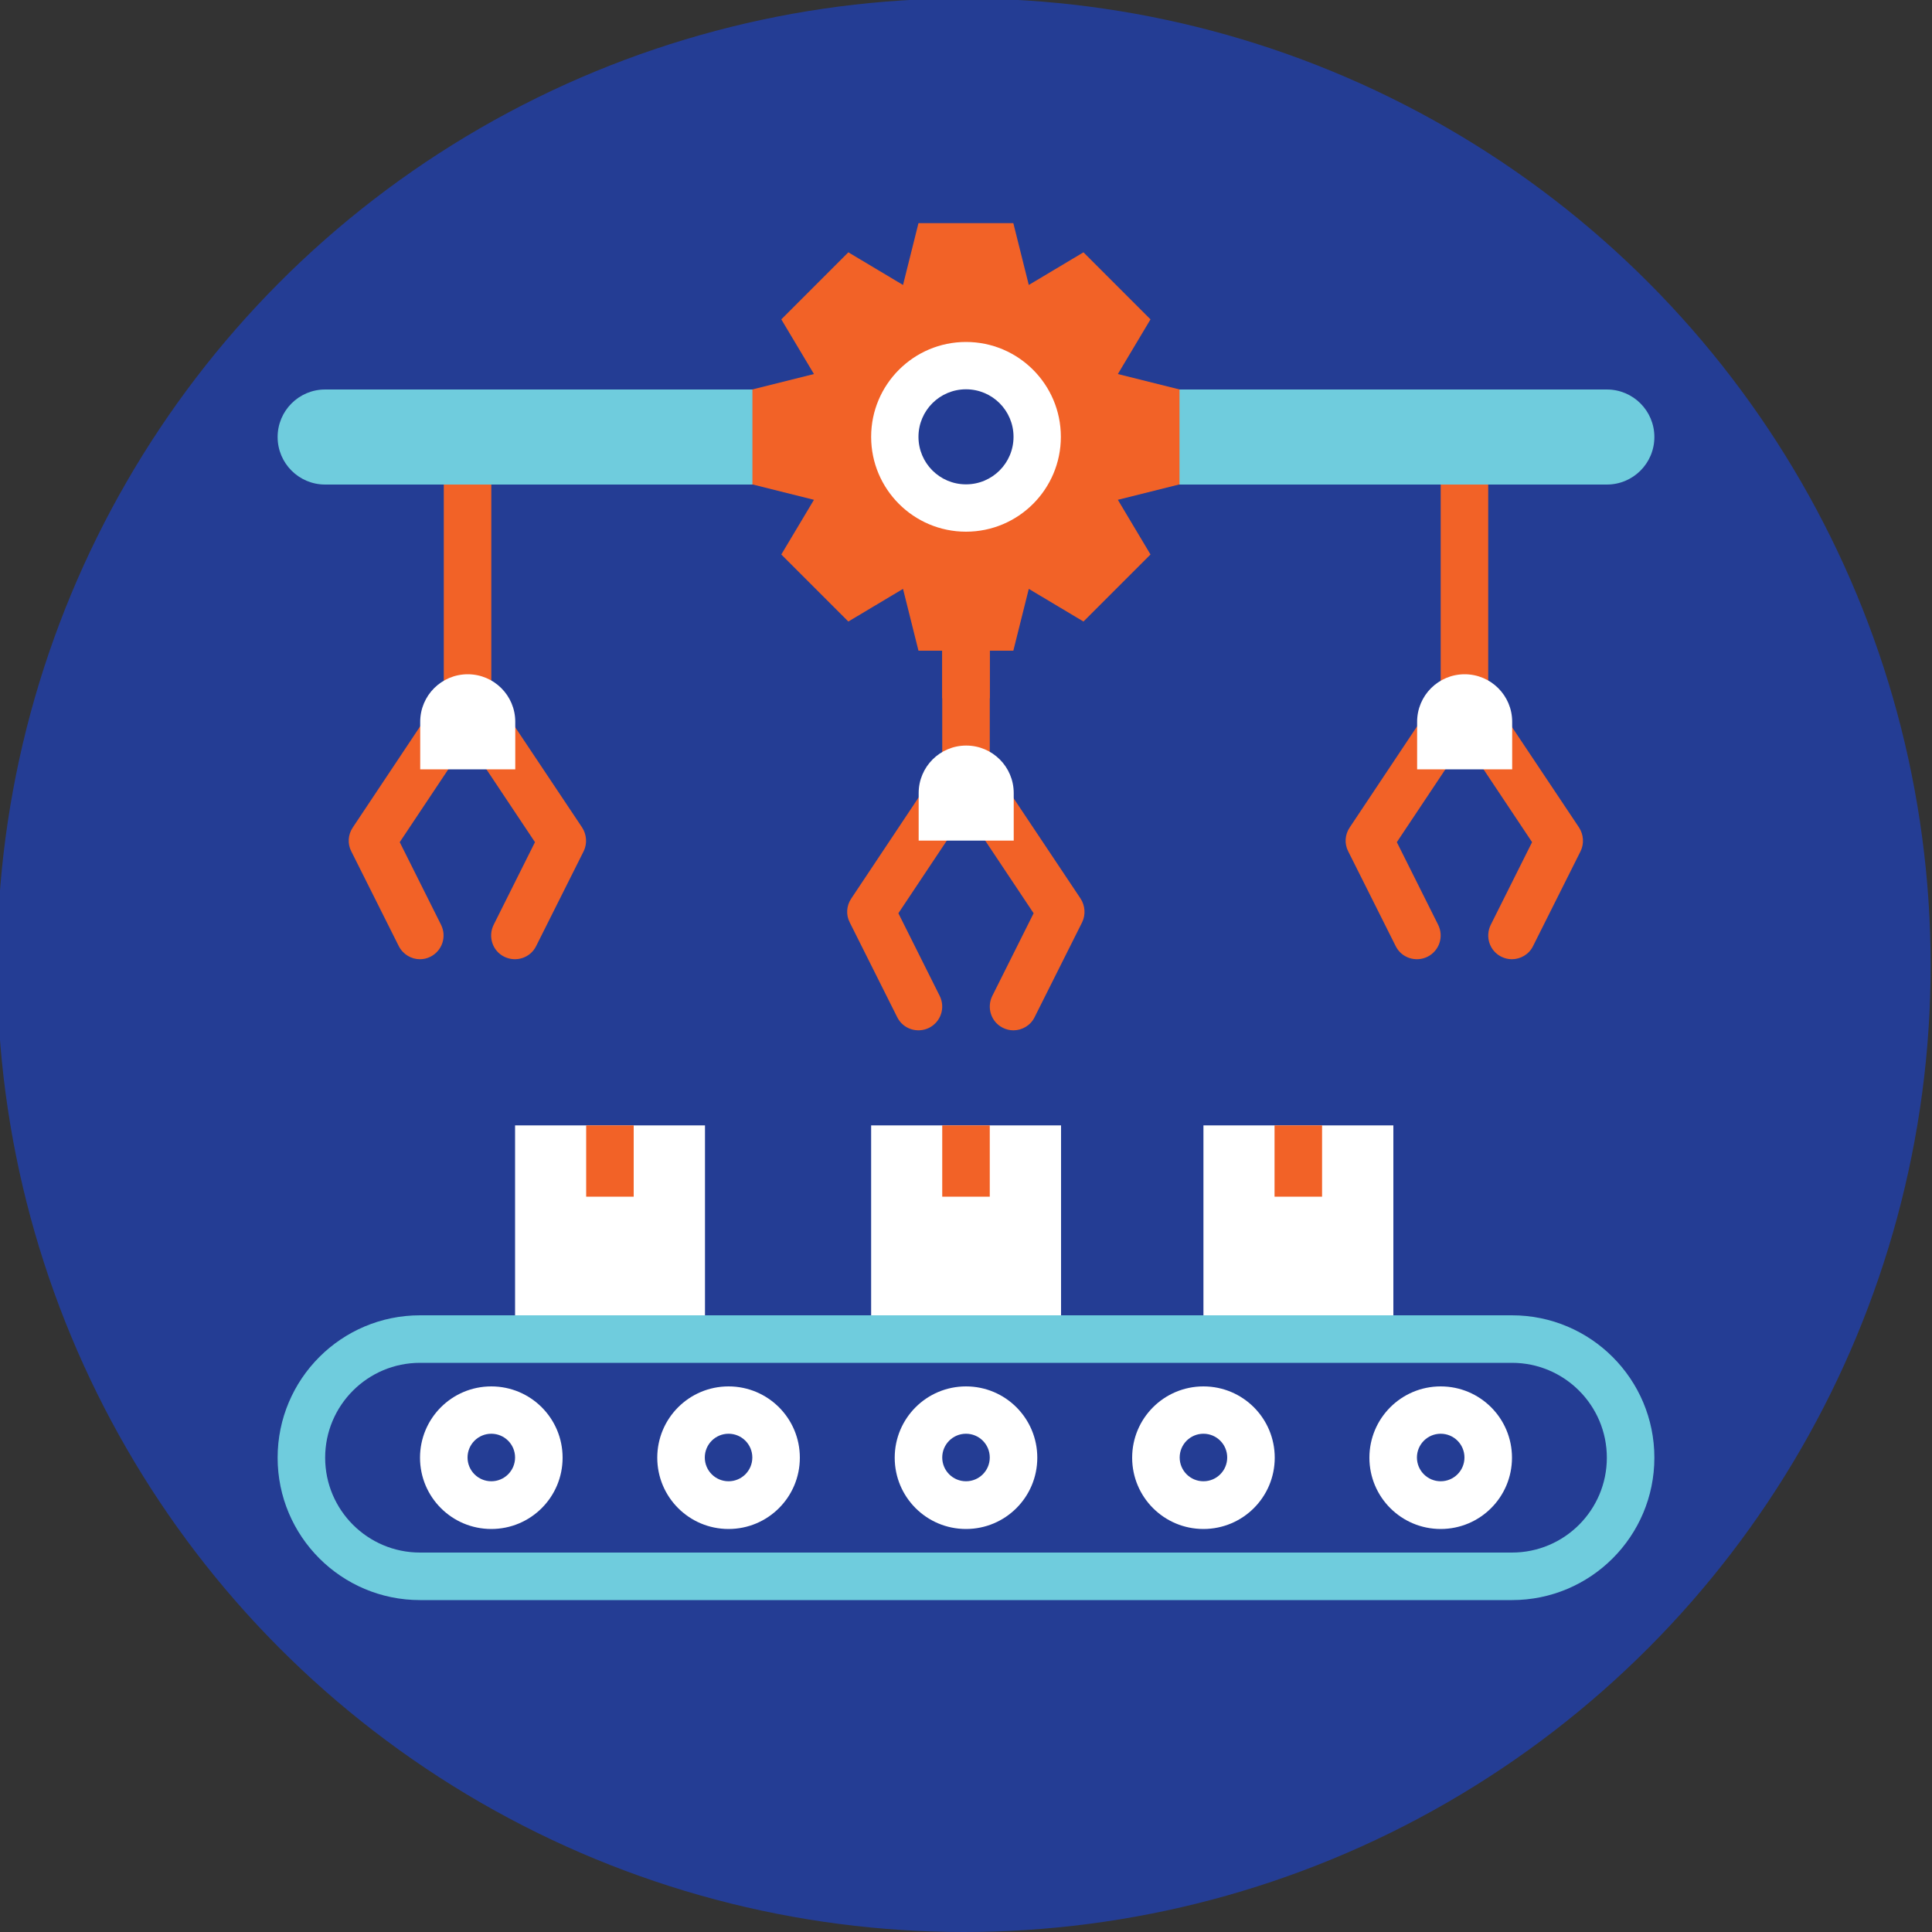
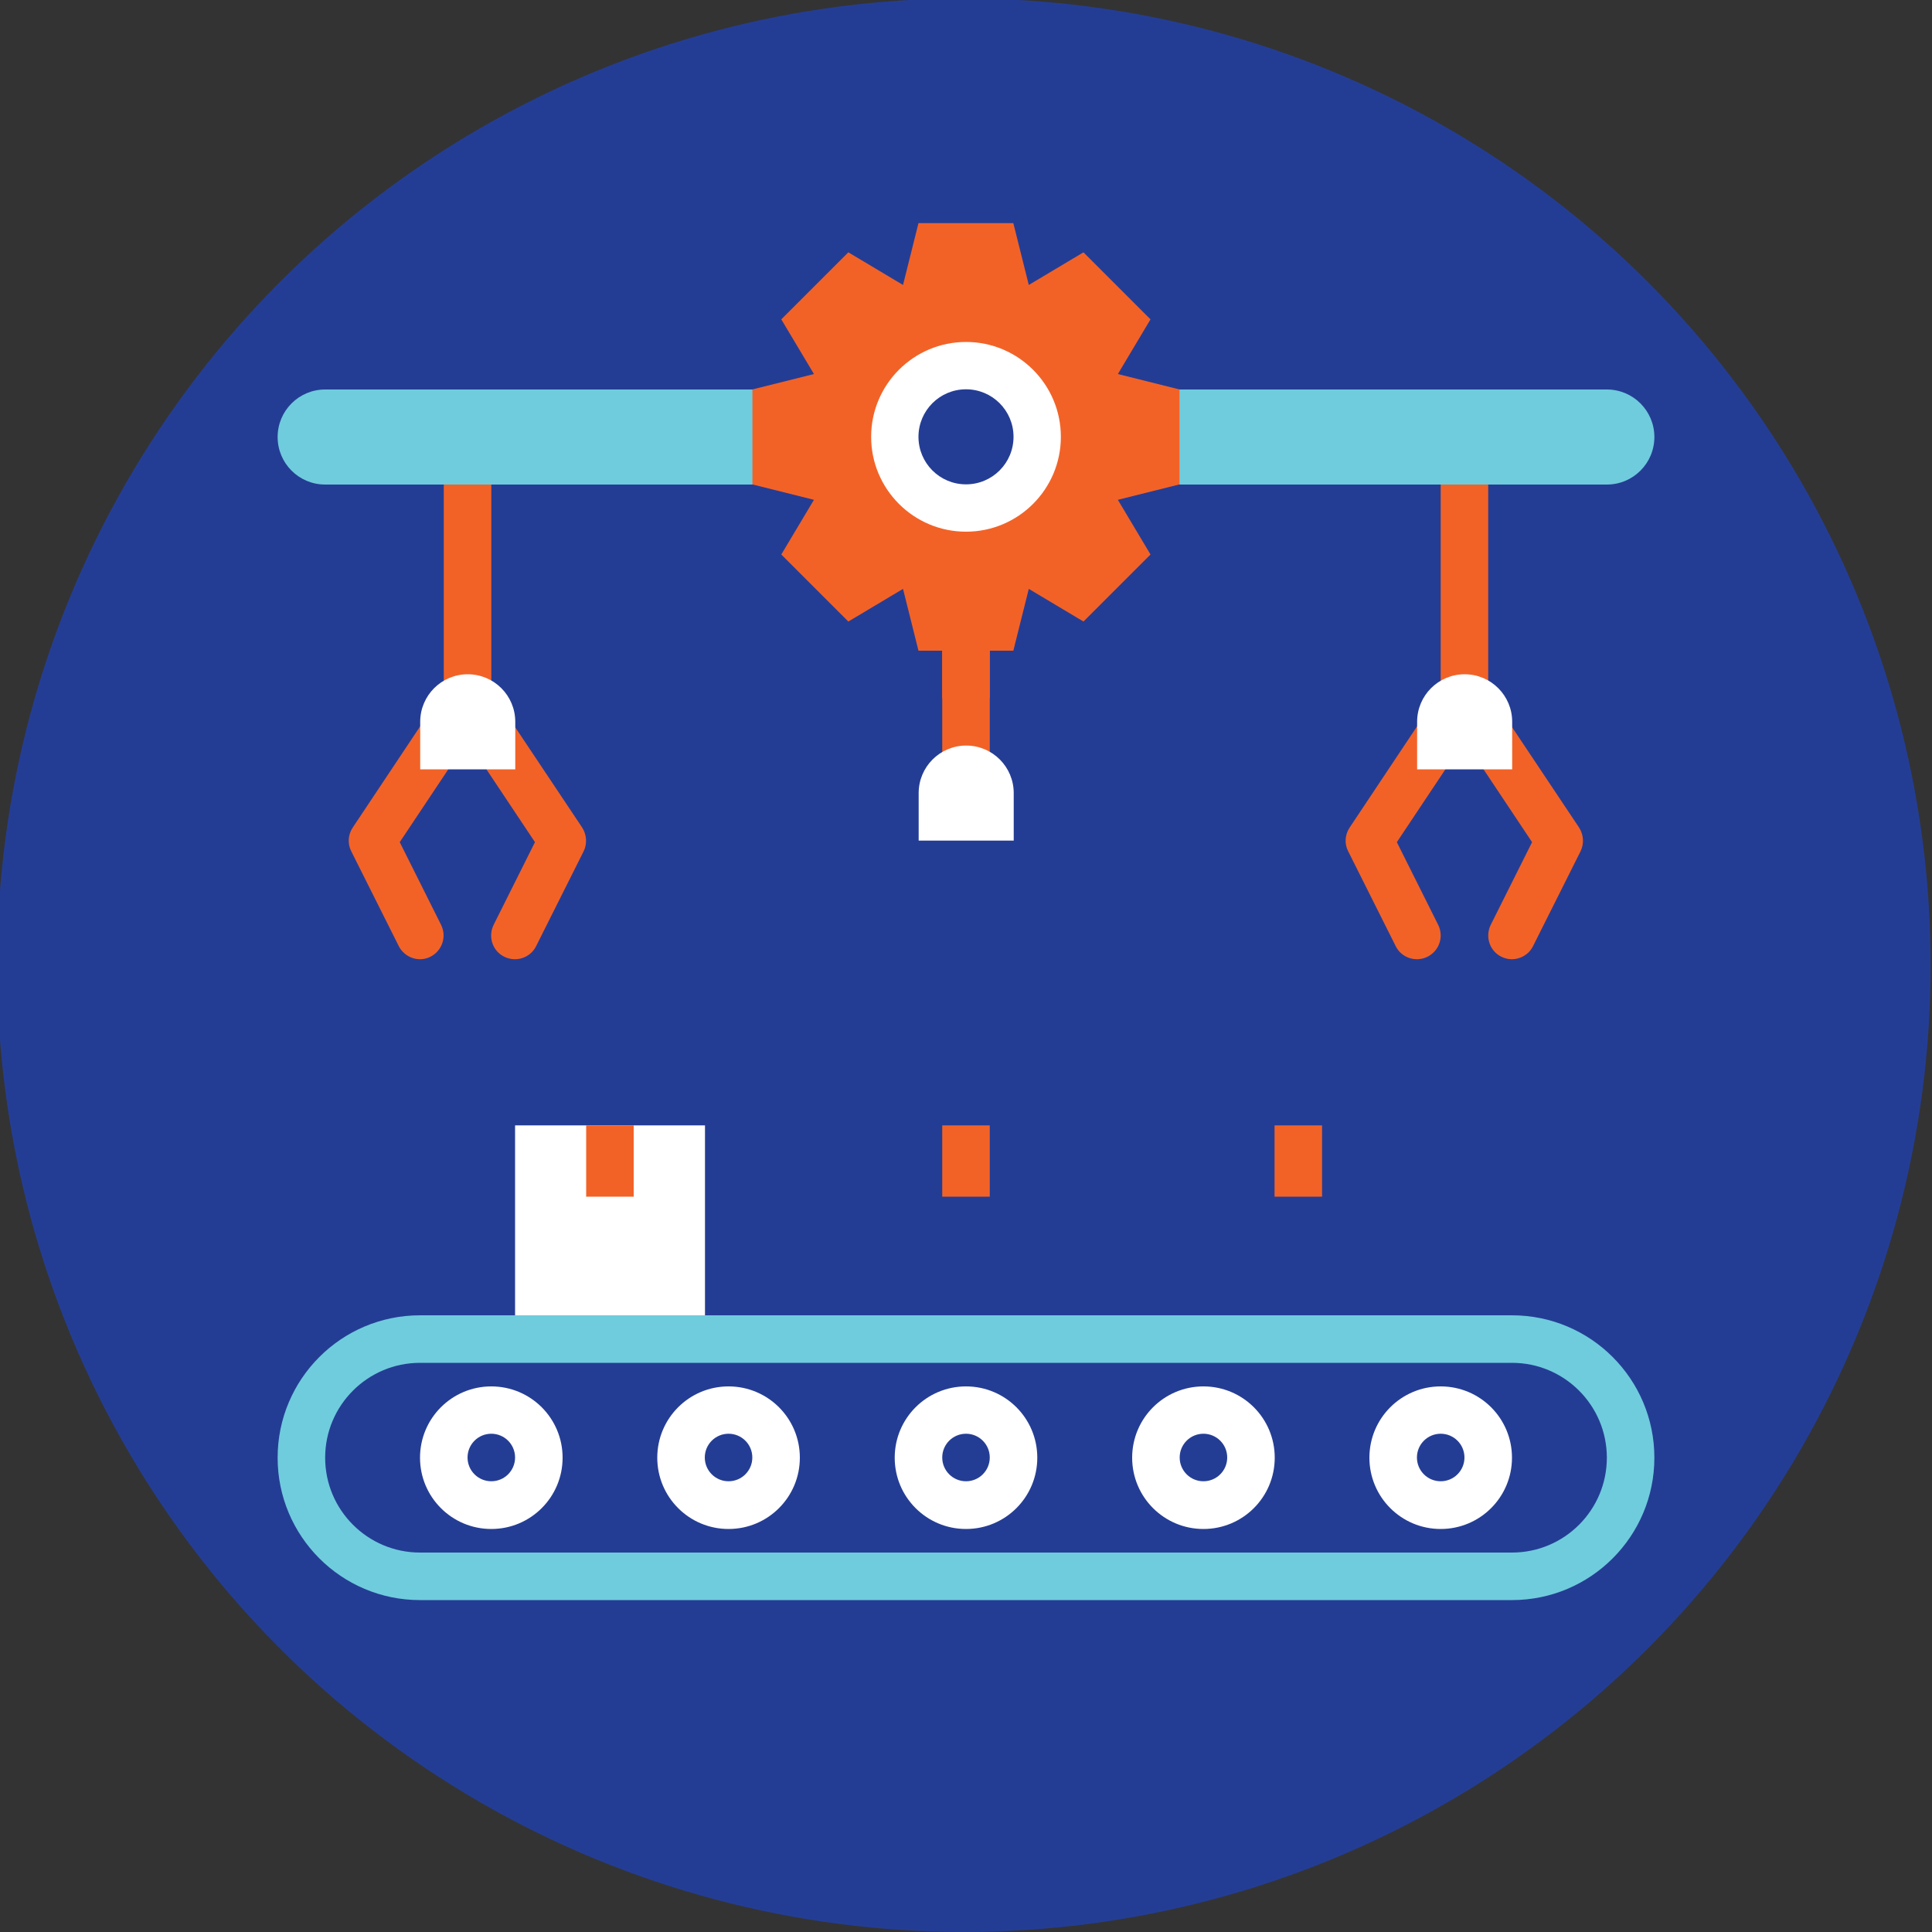
<svg xmlns="http://www.w3.org/2000/svg" viewBox="0 0 100 100">
  <rect x="0" y="0" width="100" height="100" fill="#333333" stroke="none" />
  <defs>
    <style>.cls-1{fill:#6fccdd;}.cls-1,.cls-2,.cls-3,.cls-4{stroke-width:0px;}.cls-2{fill:#243d94;}.cls-3{fill:#fff;}.cls-4{fill:#f26227;}</style>
  </defs>
  <g id="Layer_3">
    <circle class="cls-2" cx="49.89" cy="49.96" r="50.04" />
  </g>
  <g id="Layer_1_copy">
    <g id="Flat">
      <path class="cls-1" d="m78.26,82.82H21.74c-4.07,0-7.37-3.3-7.37-7.37h0c0-4.07,3.3-7.37,7.37-7.37h56.52c4.07,0,7.37,3.3,7.37,7.37s-3.3,7.37-7.37,7.37h0Z" />
      <path class="cls-2" d="m78.26,80.36H21.74c-2.71,0-4.91-2.2-4.91-4.91s2.2-4.91,4.91-4.91h56.52c2.71,0,4.91,2.2,4.91,4.91s-2.2,4.91-4.91,4.91Z" />
      <rect class="cls-4" x="48.77" y="33.68" width="2.46" height="6.14" />
      <path class="cls-4" d="m21.74,49.65c-.45,0-.88-.25-1.1-.68l-2.46-4.91c-.2-.39-.17-.86.08-1.23l4.91-7.37c.46-.68,1.59-.68,2.04,0l4.92,7.37c.24.37.27.84.08,1.23l-2.46,4.91c-.3.61-1.04.85-1.65.55s-.85-1.04-.55-1.65l2.14-4.28-3.5-5.25-3.5,5.25,2.14,4.28c.3.61.06,1.34-.55,1.65-.18.09-.36.13-.55.13Z" />
-       <path class="cls-4" d="m52.46,53.33c-.18,0-.37-.04-.55-.13-.61-.3-.85-1.04-.55-1.65l2.14-4.28-3.5-5.25-3.5,5.25,2.14,4.28c.3.61.06,1.34-.55,1.65-.61.3-1.35.06-1.65-.55l-2.46-4.91c-.2-.39-.17-.86.08-1.23l4.91-7.37c.46-.68,1.59-.68,2.04,0l4.92,7.37c.24.37.27.84.08,1.23l-2.46,4.91c-.21.43-.65.68-1.1.68Z" />
      <path class="cls-4" d="m78.26,49.65c-.18,0-.37-.04-.55-.13-.61-.3-.85-1.04-.55-1.65l2.14-4.28-3.5-5.25-3.5,5.25,2.14,4.28c.3.61.06,1.34-.55,1.65-.61.3-1.35.06-1.65-.55l-2.46-4.91c-.2-.39-.17-.86.08-1.23l4.91-7.37c.46-.68,1.59-.68,2.04,0l4.92,7.37c.24.37.27.84.08,1.23l-2.46,4.91c-.21.43-.65.68-1.1.68Z" />
-       <path class="cls-3" d="m45.09,58.25h9.83v9.83h-9.83v-9.83Z" />
+       <path class="cls-3" d="m45.09,58.25h9.83h-9.83v-9.83Z" />
      <rect class="cls-4" x="22.97" y="25.08" width="2.46" height="11.06" />
      <rect class="cls-4" x="74.57" y="25.08" width="2.46" height="11.06" />
      <path class="cls-1" d="m64.74,25.08h18.43c1.36,0,2.46-1.1,2.46-2.46s-1.1-2.46-2.46-2.46H16.83c-1.36,0-2.46,1.1-2.46,2.46s1.1,2.46,2.46,2.46h47.92Z" />
      <path class="cls-4" d="m61.06,20.16l-3.2-.8,1.69-2.83-3.47-3.47-2.83,1.69-.8-3.2h-4.91l-.8,3.2-2.83-1.69-3.47,3.47,1.69,2.83-3.2.8v4.91l3.2.8-1.69,2.83,3.47,3.47,2.83-1.69.8,3.2h4.91l.8-3.2,2.83,1.69,3.47-3.47-1.69-2.83,3.2-.8v-4.91Z" />
      <circle class="cls-2" cx="25.43" cy="75.45" r="2.46" />
      <circle class="cls-2" cx="37.71" cy="75.45" r="2.46" />
      <circle class="cls-2" cx="50" cy="75.45" r="2.46" />
      <circle class="cls-2" cx="62.29" cy="75.45" r="2.46" />
      <circle class="cls-2" cx="74.57" cy="75.45" r="2.46" />
      <circle class="cls-2" cx="50" cy="22.62" r="3.69" />
      <path class="cls-3" d="m26.66,39.82h-4.91v-2.46c0-1.36,1.1-2.46,2.46-2.46s2.46,1.1,2.46,2.46v2.46Z" />
      <path class="cls-3" d="m52.46,43.51h-4.91v-2.46c0-1.36,1.1-2.46,2.46-2.46s2.46,1.1,2.46,2.46v2.46Z" />
      <path class="cls-3" d="m78.26,39.82h-4.91v-2.46c0-1.36,1.1-2.46,2.46-2.46s2.46,1.1,2.46,2.46v2.46Z" />
      <path class="cls-3" d="m26.66,58.25h9.83v9.83h-9.83v-9.83Z" />
      <rect class="cls-4" x="30.34" y="58.25" width="2.46" height="3.69" />
      <rect class="cls-4" x="48.77" y="58.25" width="2.46" height="3.69" />
-       <path class="cls-3" d="m62.29,58.25h9.83v9.83h-9.83v-9.83Z" />
      <rect class="cls-4" x="65.97" y="58.25" width="2.46" height="3.69" />
      <path class="cls-1" d="m37.71,20.16h1.23v4.91h-1.23v-4.91Z" />
      <path class="cls-1" d="m61.06,20.16h1.23v4.91h-1.23v-4.91Z" />
      <rect class="cls-4" x="48.77" y="33.68" width="2.46" height="2.46" />
    </g>
    <g id="Outline">
      <path class="cls-3" d="m25.43,71.76c-2.04,0-3.69,1.65-3.69,3.69s1.65,3.69,3.69,3.69,3.69-1.65,3.69-3.69h0c0-2.04-1.65-3.69-3.69-3.69Zm0,4.91c-.68,0-1.23-.55-1.23-1.23s.55-1.23,1.23-1.23,1.23.55,1.23,1.23-.55,1.23-1.23,1.23Z" />
      <path class="cls-3" d="m37.71,71.76c-2.04,0-3.69,1.65-3.69,3.69s1.65,3.69,3.69,3.69,3.69-1.65,3.69-3.69h0c0-2.04-1.65-3.69-3.69-3.69Zm0,4.91c-.68,0-1.23-.55-1.23-1.23s.55-1.23,1.23-1.23,1.23.55,1.23,1.23-.55,1.23-1.23,1.23Z" />
      <path class="cls-3" d="m50,71.76c-2.04,0-3.69,1.65-3.69,3.69s1.65,3.69,3.69,3.69,3.69-1.65,3.69-3.69h0c0-2.04-1.65-3.69-3.69-3.69Zm0,4.91c-.68,0-1.23-.55-1.23-1.23s.55-1.23,1.23-1.23,1.23.55,1.23,1.23-.55,1.23-1.23,1.23Z" />
      <path class="cls-3" d="m62.29,71.76c-2.04,0-3.69,1.65-3.69,3.69s1.65,3.69,3.69,3.69,3.69-1.65,3.69-3.69h0c0-2.04-1.65-3.69-3.69-3.69Zm0,4.91c-.68,0-1.23-.55-1.23-1.23s.55-1.23,1.23-1.23,1.23.55,1.23,1.23-.55,1.23-1.23,1.23Z" />
      <path class="cls-3" d="m74.57,71.76c-2.04,0-3.69,1.65-3.69,3.69s1.65,3.69,3.69,3.69,3.69-1.65,3.69-3.69h0c0-2.04-1.65-3.69-3.69-3.69Zm0,4.91c-.68,0-1.23-.55-1.23-1.23s.55-1.23,1.23-1.23,1.23.55,1.23,1.23-.55,1.23-1.23,1.23Z" />
      <path class="cls-3" d="m50,17.7c-2.71,0-4.91,2.2-4.91,4.91s2.2,4.91,4.91,4.91,4.91-2.2,4.91-4.91-2.2-4.91-4.91-4.91Zm0,7.37c-1.36,0-2.46-1.1-2.46-2.46s1.1-2.46,2.46-2.46,2.46,1.1,2.46,2.46-1.1,2.46-2.46,2.46Z" />
    </g>
  </g>
</svg>